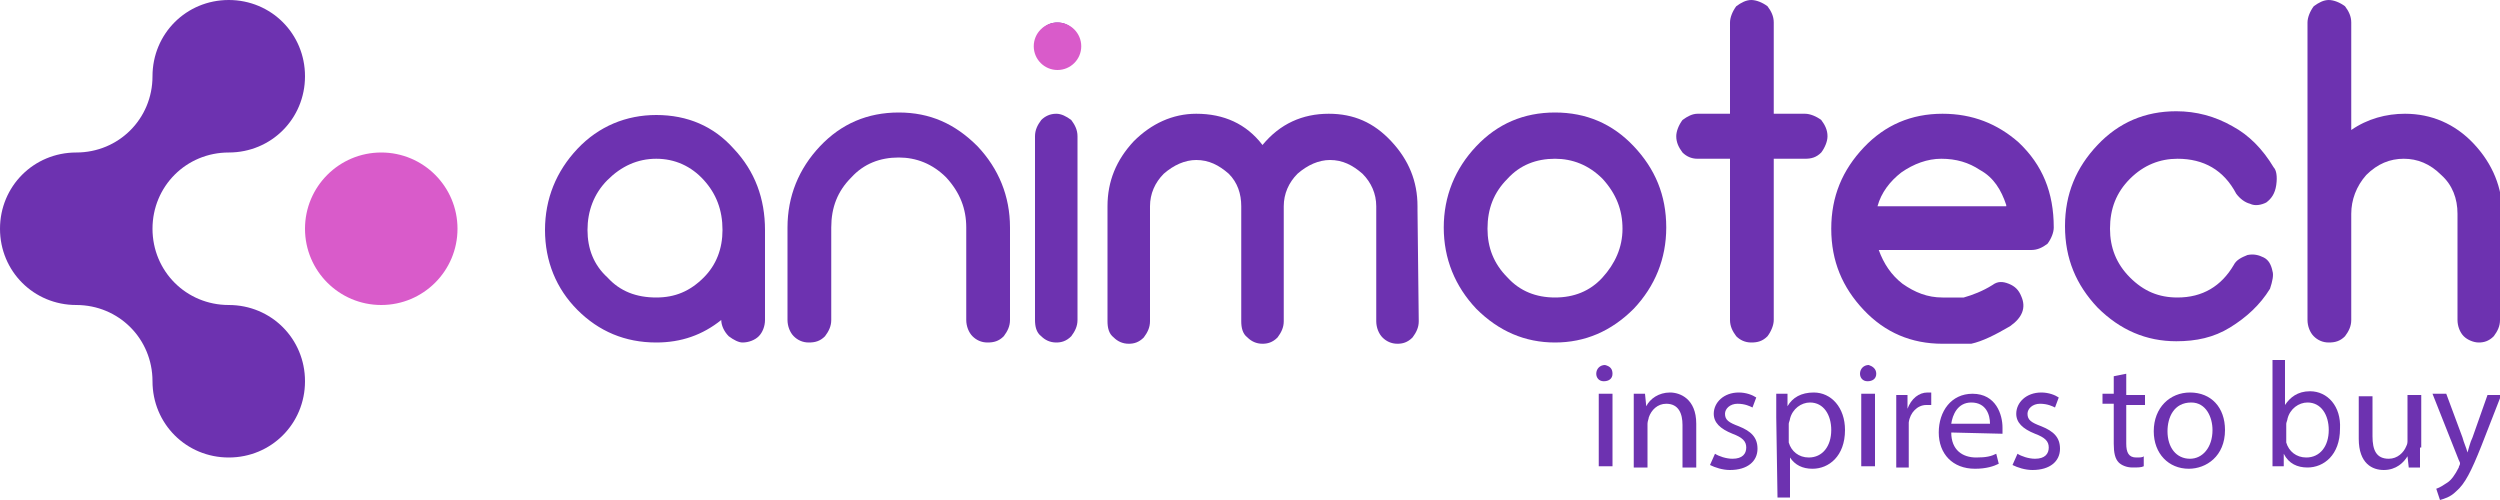
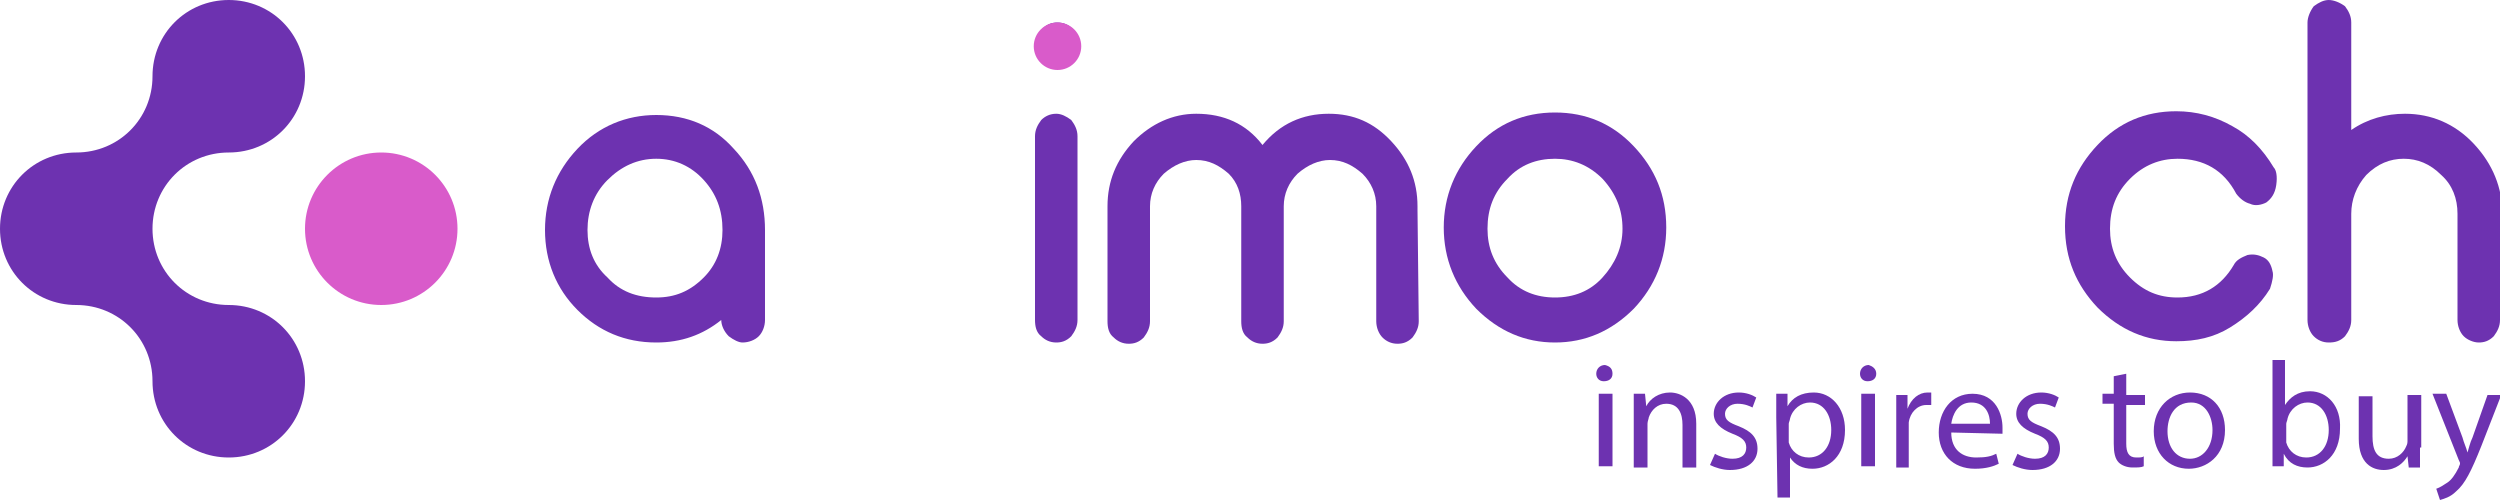
<svg xmlns="http://www.w3.org/2000/svg" version="1.1" id="Слой_1" x="0px" y="0px" viewBox="0 0 200 40" style="enable-background:new 0 0 200 40;" xml:space="preserve">
  <style type="text/css">
	.st0{fill:#6D32B0;}
	.st1{fill:#D95BCA;}
</style>
  <g>
    <g>
      <g>
        <path id="XMLID_53_" class="st0" d="M18.3,0c3.4,0,6.1,2.7,6.1,6.1s-2.7,6.1-6.1,6.1s-6.1,2.7-6.1,6.1s2.7,6.1,6.1,6.1     s6.1,2.7,6.1,6.1s-2.7,6.1-6.1,6.1s-6.1-2.7-6.1-6.1s-2.7-6.1-6.1-6.1S0,21.7,0,18.3s2.7-6.1,6.1-6.1s6.1-2.7,6.1-6.1     S14.9,0,18.3,0z" />
        <circle id="XMLID_52_" class="st1" cx="30.5" cy="18.3" r="6.1" />
      </g>
    </g>
  </g>
  <g>
    <path class="st0" d="M129,29.9c0,0.4-0.3,0.6-0.7,0.6c-0.4,0-0.6-0.3-0.6-0.6c0-0.4,0.3-0.7,0.7-0.7C128.8,29.3,129,29.5,129,29.9z    M127.9,37.3v-5.8h1.1v5.8H127.9z" />
    <path class="st0" d="M130.7,33.1c0-0.6,0-1.1,0-1.6h0.9l0.1,1l0,0c0.3-0.6,1-1.1,1.9-1.1c0.8,0,2.1,0.5,2.1,2.5v3.5h-1.1V34   c0-0.9-0.3-1.7-1.3-1.7c-0.7,0-1.2,0.5-1.4,1.1c0,0.1-0.1,0.3-0.1,0.5v3.5h-1.1L130.7,33.1L130.7,33.1z" />
    <path class="st0" d="M137.2,36.3c0.3,0.2,0.9,0.4,1.4,0.4c0.8,0,1.1-0.4,1.1-0.9s-0.3-0.8-1.1-1.1c-1-0.4-1.5-0.9-1.5-1.6   c0-0.9,0.8-1.7,2-1.7c0.6,0,1.1,0.2,1.4,0.4l-0.3,0.8c-0.2-0.1-0.6-0.3-1.2-0.3c-0.6,0-1,0.4-1,0.8c0,0.5,0.3,0.7,1.1,1   c1,0.4,1.5,0.9,1.5,1.8c0,1-0.8,1.7-2.2,1.7c-0.6,0-1.2-0.2-1.6-0.4L137.2,36.3z" />
    <path class="st0" d="M142.1,33.4c0-0.7,0-1.3,0-1.9h0.9v1l0,0c0.4-0.7,1.1-1.1,2.1-1.1c1.4,0,2.5,1.2,2.5,3c0,2.1-1.3,3.1-2.6,3.1   c-0.8,0-1.4-0.3-1.8-0.9l0,0v3.2h-1L142.1,33.4L142.1,33.4z M143.1,35c0,0.2,0,0.3,0,0.4c0.2,0.7,0.8,1.2,1.6,1.2   c1.1,0,1.8-0.9,1.8-2.2c0-1.2-0.6-2.2-1.7-2.2c-0.7,0-1.4,0.5-1.6,1.3c0,0.1-0.1,0.3-0.1,0.4V35z" />
    <path class="st0" d="M150.1,29.9c0,0.4-0.3,0.6-0.7,0.6s-0.6-0.3-0.6-0.6c0-0.4,0.3-0.7,0.7-0.7C149.8,29.3,150.1,29.5,150.1,29.9z    M148.9,37.3v-5.8h1.1v5.8H148.9z" />
    <path class="st0" d="M151.7,33.4c0-0.7,0-1.3,0-1.8h0.9v1.1l0,0c0.3-0.8,0.9-1.3,1.6-1.3c0.1,0,0.2,0,0.3,0v1c-0.1,0-0.2,0-0.4,0   c-0.7,0-1.3,0.6-1.4,1.4c0,0.1,0,0.3,0,0.5v3.1h-1L151.7,33.4L151.7,33.4z" />
    <path class="st0" d="M156.1,34.6c0,1.4,0.9,2,2,2c0.8,0,1.2-0.1,1.6-0.3l0.2,0.8c-0.4,0.2-1,0.4-1.9,0.4c-1.8,0-2.9-1.2-2.9-2.9   s1-3.1,2.7-3.1c1.9,0,2.4,1.7,2.4,2.7c0,0.2,0,0.4,0,0.5L156.1,34.6L156.1,34.6z M159.2,33.9c0-0.7-0.3-1.7-1.5-1.7   c-1.1,0-1.5,1-1.6,1.7H159.2z" />
    <path class="st0" d="M161.4,36.3c0.3,0.2,0.9,0.4,1.4,0.4c0.8,0,1.1-0.4,1.1-0.9s-0.3-0.8-1.1-1.1c-1-0.4-1.5-0.9-1.5-1.6   c0-0.9,0.8-1.7,2-1.7c0.6,0,1.1,0.2,1.4,0.4l-0.3,0.8c-0.2-0.1-0.6-0.3-1.2-0.3c-0.6,0-1,0.4-1,0.8c0,0.5,0.3,0.7,1.1,1   c1,0.4,1.5,0.9,1.5,1.8c0,1-0.8,1.7-2.2,1.7c-0.6,0-1.2-0.2-1.6-0.4L161.4,36.3z" />
    <path class="st0" d="M170.1,29.9v1.7h1.5v0.8h-1.5v3.1c0,0.7,0.2,1.1,0.8,1.1c0.3,0,0.5,0,0.6-0.1v0.8c-0.2,0.1-0.5,0.1-0.9,0.1   c-0.5,0-0.9-0.2-1.1-0.4c-0.3-0.3-0.4-0.8-0.4-1.5v-3.2h-0.9v-0.8h0.9v-1.4L170.1,29.9z" />
    <path class="st0" d="M178,34.4c0,2.1-1.5,3.1-2.9,3.1c-1.6,0-2.8-1.2-2.8-3c0-1.9,1.3-3.1,2.9-3.1C176.9,31.4,178,32.6,178,34.4z    M173.4,34.5c0,1.3,0.7,2.2,1.8,2.2c1,0,1.8-0.9,1.8-2.3c0-1-0.5-2.2-1.7-2.2C173.9,32.2,173.4,33.4,173.4,34.5z" />
    <path class="st0" d="M181.8,37.3c0-0.4,0-1,0-1.5v-7h1v3.6l0,0c0.4-0.6,1-1.1,2-1.1c1.4,0,2.5,1.2,2.4,3c0,2.1-1.3,3.1-2.6,3.1   c-0.8,0-1.5-0.3-1.9-1.1l0,0v1C182.7,37.3,181.8,37.3,181.8,37.3z M182.9,35c0,0.1,0,0.3,0,0.4c0.2,0.7,0.8,1.2,1.6,1.2   c1.1,0,1.8-0.9,1.8-2.2c0-1.2-0.6-2.2-1.7-2.2c-0.7,0-1.4,0.5-1.6,1.3c0,0.1-0.1,0.3-0.1,0.4V35z" />
    <path class="st0" d="M193.6,35.8c0,0.6,0,1.1,0,1.6h-0.9l-0.1-0.9l0,0c-0.3,0.5-0.9,1.1-1.9,1.1c-0.9,0-2-0.5-2-2.5v-3.4h1.1v3.2   c0,1.1,0.3,1.8,1.3,1.8c0.7,0,1.2-0.5,1.4-1c0.1-0.2,0.1-0.3,0.1-0.5v-3.6h1.1v4.2H193.6z" />
    <path class="st0" d="M195.7,31.5L197,35c0.1,0.4,0.3,0.8,0.4,1.2l0,0c0.1-0.3,0.2-0.8,0.4-1.2l1.2-3.4h1.1l-1.6,4.1   c-0.8,2-1.3,3-2,3.6c-0.5,0.5-1,0.6-1.3,0.7l-0.3-0.9c0.3-0.1,0.6-0.3,0.9-0.5c0.3-0.2,0.6-0.6,0.9-1.2c0-0.1,0.1-0.2,0.1-0.3   s0-0.1-0.1-0.3l-2.1-5.3H195.7z" />
  </g>
  <g>
    <path class="st0" d="M61.2,25.6c0,0.5-0.2,1-0.5,1.3s-0.8,0.5-1.3,0.5c-0.3,0-0.7-0.2-1.1-0.5c-0.4-0.4-0.6-0.9-0.6-1.3   c-1.5,1.2-3.2,1.8-5.2,1.8c-2.5,0-4.6-0.9-6.3-2.6s-2.6-3.9-2.6-6.4s0.9-4.7,2.6-6.5c1.7-1.8,3.9-2.7,6.3-2.7   c2.5,0,4.6,0.9,6.2,2.7c1.7,1.8,2.5,4,2.5,6.5C61.2,18.4,61.2,25.6,61.2,25.6z M52.5,23.8c1.5,0,2.7-0.5,3.8-1.6   c1-1,1.5-2.3,1.5-3.8c0-1.6-0.5-2.9-1.5-4s-2.3-1.7-3.8-1.7s-2.8,0.6-3.9,1.7c-1.1,1.1-1.6,2.5-1.6,4s0.5,2.8,1.6,3.8   C49.6,23.3,50.9,23.8,52.5,23.8z" />
-     <path class="st0" d="M80.8,25.6c0,0.5-0.2,0.9-0.5,1.3c-0.4,0.4-0.8,0.5-1.3,0.5s-0.9-0.2-1.2-0.5c-0.3-0.3-0.5-0.8-0.5-1.3v-7.4   c0-1.5-0.5-2.8-1.6-4c-1.1-1.1-2.4-1.6-3.8-1.6c-1.5,0-2.8,0.5-3.8,1.6c-1.1,1.1-1.6,2.4-1.6,4v7.4c0,0.5-0.2,0.9-0.5,1.3   c-0.4,0.4-0.8,0.5-1.3,0.5s-0.9-0.2-1.2-0.5S63,26.1,63,25.6v-7.4c0-2.5,0.9-4.7,2.6-6.5C67.3,9.9,69.4,9,71.9,9s4.5,0.9,6.3,2.7   c1.7,1.8,2.6,4,2.6,6.5V25.6z" />
    <path class="st0" d="M84.6,5.4c-0.5,0-0.9-0.2-1.2-0.5c-0.4-0.4-0.5-0.8-0.5-1.3s0.2-0.9,0.5-1.3c0.4-0.4,0.8-0.5,1.2-0.5   c0.5,0,0.9,0.2,1.2,0.5c0.3,0.3,0.5,0.8,0.5,1.3s-0.2,0.9-0.5,1.3C85.5,5.3,85.1,5.4,84.6,5.4z M82.8,10.9c0-0.5,0.2-0.9,0.5-1.3   c0.3-0.3,0.7-0.5,1.2-0.5c0.4,0,0.8,0.2,1.2,0.5c0.3,0.4,0.5,0.8,0.5,1.3v14.7c0,0.5-0.2,0.9-0.5,1.3c-0.4,0.4-0.8,0.5-1.2,0.5   c-0.5,0-0.9-0.2-1.2-0.5c-0.4-0.3-0.5-0.8-0.5-1.3V10.9z" />
    <path class="st0" d="M113.5,25.7c0,0.5-0.2,0.9-0.5,1.3c-0.4,0.4-0.8,0.5-1.2,0.5c-0.5,0-0.9-0.2-1.2-0.5c-0.3-0.3-0.5-0.8-0.5-1.3   v-9.2c0-1-0.4-1.9-1.1-2.6c-0.8-0.7-1.6-1.1-2.6-1.1c-0.9,0-1.8,0.4-2.6,1.1c-0.7,0.7-1.1,1.6-1.1,2.6v9.2c0,0.5-0.2,0.9-0.5,1.3   c-0.4,0.4-0.8,0.5-1.2,0.5c-0.5,0-0.9-0.2-1.2-0.5c-0.4-0.3-0.5-0.8-0.5-1.3v-9.2c0-1-0.3-1.9-1-2.6c-0.8-0.7-1.6-1.1-2.6-1.1   c-0.9,0-1.8,0.4-2.6,1.1c-0.7,0.7-1.1,1.6-1.1,2.6v9.2c0,0.5-0.2,0.9-0.5,1.3c-0.4,0.4-0.8,0.5-1.2,0.5c-0.5,0-0.9-0.2-1.2-0.5   c-0.4-0.3-0.5-0.8-0.5-1.3v-9.2c0-2,0.7-3.7,2.1-5.2c1.4-1.4,3.1-2.2,5-2.2c2.2,0,4,0.8,5.3,2.5c1.4-1.7,3.2-2.5,5.3-2.5   c2,0,3.6,0.7,5,2.2s2.1,3.2,2.1,5.2c0,0.1,0,0.1,0,0.1s0,0.1,0,0.2L113.5,25.7L113.5,25.7z" />
    <path class="st0" d="M124.4,27.4c-2.4,0-4.5-0.9-6.3-2.7c-1.7-1.8-2.6-4-2.6-6.5s0.9-4.7,2.6-6.5s3.8-2.7,6.3-2.7s4.6,0.9,6.3,2.7   s2.6,3.9,2.6,6.5c0,2.5-0.9,4.7-2.6,6.5C128.9,26.5,126.8,27.4,124.4,27.4z M124.4,12.7c-1.5,0-2.8,0.5-3.8,1.6   c-1.1,1.1-1.6,2.4-1.6,4c0,1.5,0.5,2.8,1.6,3.9c1,1.1,2.3,1.6,3.8,1.6s2.8-0.5,3.8-1.6c1-1.1,1.6-2.4,1.6-3.9s-0.5-2.8-1.6-4   C127.1,13.2,125.8,12.7,124.4,12.7z" />
-     <path class="st0" d="M144.4,9.1c0.4,0,0.9,0.2,1.3,0.5c0.3,0.4,0.5,0.8,0.5,1.3c0,0.4-0.2,0.9-0.5,1.3c-0.4,0.4-0.8,0.5-1.3,0.5   h-2.5v12.9c0,0.4-0.2,0.9-0.5,1.3c-0.4,0.4-0.8,0.5-1.3,0.5s-0.9-0.2-1.2-0.5c-0.3-0.4-0.5-0.8-0.5-1.3V12.7h-2.6   c-0.5,0-0.9-0.2-1.2-0.5c-0.3-0.4-0.5-0.8-0.5-1.3c0-0.4,0.2-0.9,0.5-1.3c0.4-0.3,0.8-0.5,1.2-0.5h2.6V1.8c0-0.4,0.2-0.9,0.5-1.3   c0.4-0.3,0.8-0.5,1.2-0.5s0.9,0.2,1.3,0.5c0.3,0.4,0.5,0.8,0.5,1.3v7.3H144.4z" />
-     <path class="st0" d="M150.3,20c0.4,1.1,1,2,1.9,2.7c1,0.7,2,1.1,3.2,1.1c0.4,0,0.7,0,0.7,0h0.3h0.3h0.2h0.2c0.7-0.2,1.5-0.5,2.3-1   c0.4-0.3,0.8-0.3,1.3-0.1c0.5,0.2,0.8,0.5,1,1c0.4,0.9,0.1,1.7-0.9,2.4c-1.2,0.7-2.2,1.2-3.1,1.4h-0.2h-0.3h-0.4h-0.4h-0.5h-0.5   c-2.5,0-4.6-0.9-6.3-2.7c-1.7-1.8-2.6-3.9-2.6-6.5s0.9-4.7,2.6-6.5c1.7-1.8,3.8-2.7,6.3-2.7c2.4,0,4.4,0.8,6.1,2.3   c1.9,1.8,2.8,4,2.8,6.8c0,0.4-0.2,0.9-0.5,1.3c-0.4,0.3-0.8,0.5-1.3,0.5H150.3z M160.5,16.4c-0.4-1.2-1-2.2-2.1-2.8   c-0.9-0.6-1.9-0.9-3.1-0.9c-1.1,0-2.2,0.4-3.2,1.1c-0.9,0.7-1.6,1.6-1.9,2.7h10.3V16.4z" />
    <path class="st0" d="M181.3,16.2c-0.4,0.2-0.9,0.3-1.3,0.1c-0.4-0.1-0.8-0.4-1.1-0.8c-1-1.9-2.6-2.8-4.7-2.8   c-1.4,0-2.7,0.5-3.8,1.6s-1.6,2.4-1.6,4c0,1.5,0.5,2.8,1.6,3.9s2.3,1.6,3.8,1.6c2,0,3.5-0.9,4.5-2.6c0.2-0.4,0.6-0.6,1.1-0.8   c0.5-0.1,0.9,0,1.3,0.2c0.4,0.2,0.6,0.6,0.7,1.1c0.1,0.3,0,0.8-0.2,1.4c-0.8,1.3-1.9,2.3-3.2,3.1c-1.3,0.8-2.7,1.1-4.3,1.1   c-2.4,0-4.5-0.9-6.3-2.7c-1.7-1.8-2.6-3.9-2.6-6.5s0.9-4.7,2.6-6.5s3.8-2.7,6.3-2.7c1.6,0,3.1,0.4,4.5,1.2c1.3,0.7,2.4,1.8,3.3,3.3   c0.2,0.2,0.3,0.7,0.2,1.4C182,15.5,181.7,15.9,181.3,16.2z" />
    <path class="st0" d="M200,25.6c0,0.5-0.2,0.9-0.5,1.3c-0.4,0.4-0.8,0.5-1.2,0.5s-0.9-0.2-1.2-0.5s-0.5-0.8-0.5-1.3v-8.5   c0-1.2-0.4-2.3-1.3-3.1c-0.9-0.9-1.9-1.3-3-1.3s-2.1,0.4-3,1.3c-0.8,0.9-1.2,2-1.2,3.1v8.5c0,0.5-0.2,0.9-0.5,1.3   c-0.4,0.4-0.8,0.5-1.3,0.5s-0.9-0.2-1.2-0.5s-0.5-0.8-0.5-1.3V1.8c0-0.4,0.2-0.9,0.5-1.3c0.4-0.3,0.8-0.5,1.2-0.5s0.9,0.2,1.3,0.5   c0.3,0.4,0.5,0.8,0.5,1.3v8.6c1.3-0.9,2.8-1.3,4.3-1.3c2.1,0,4,0.8,5.5,2.4s2.3,3.5,2.3,5.7v8.4H200z" />
  </g>
  <circle id="XMLID_1_" class="st1" cx="84.6" cy="3.7" r="1.9" />
</svg>